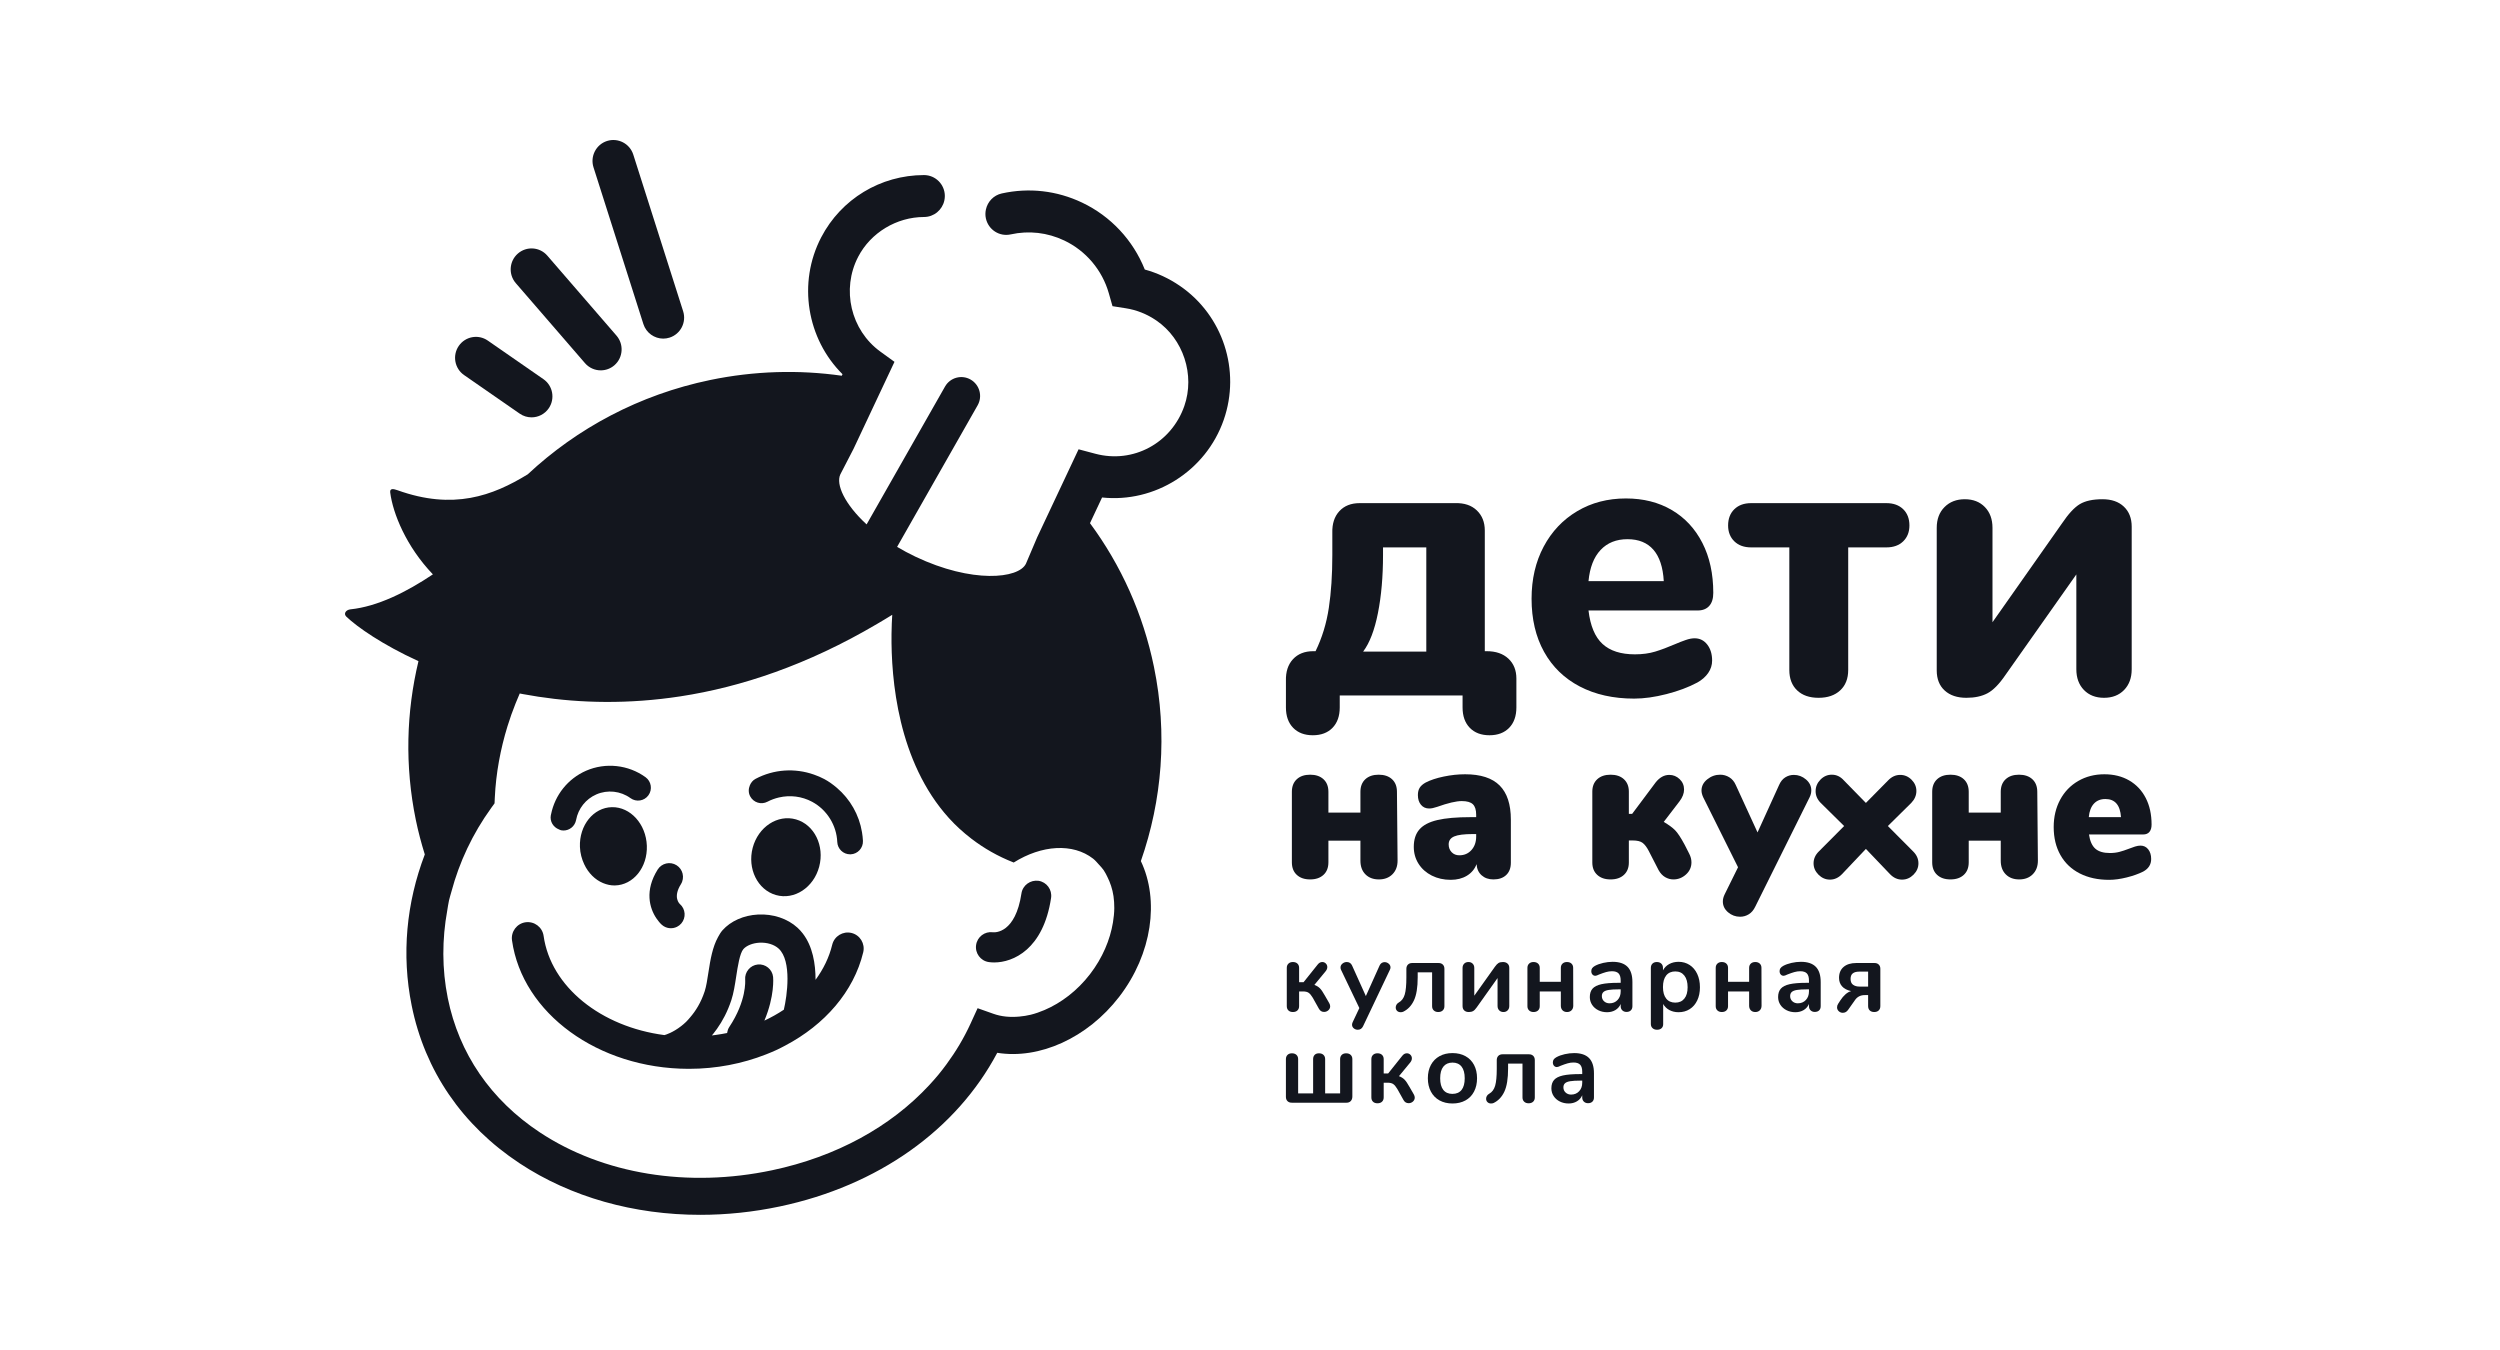
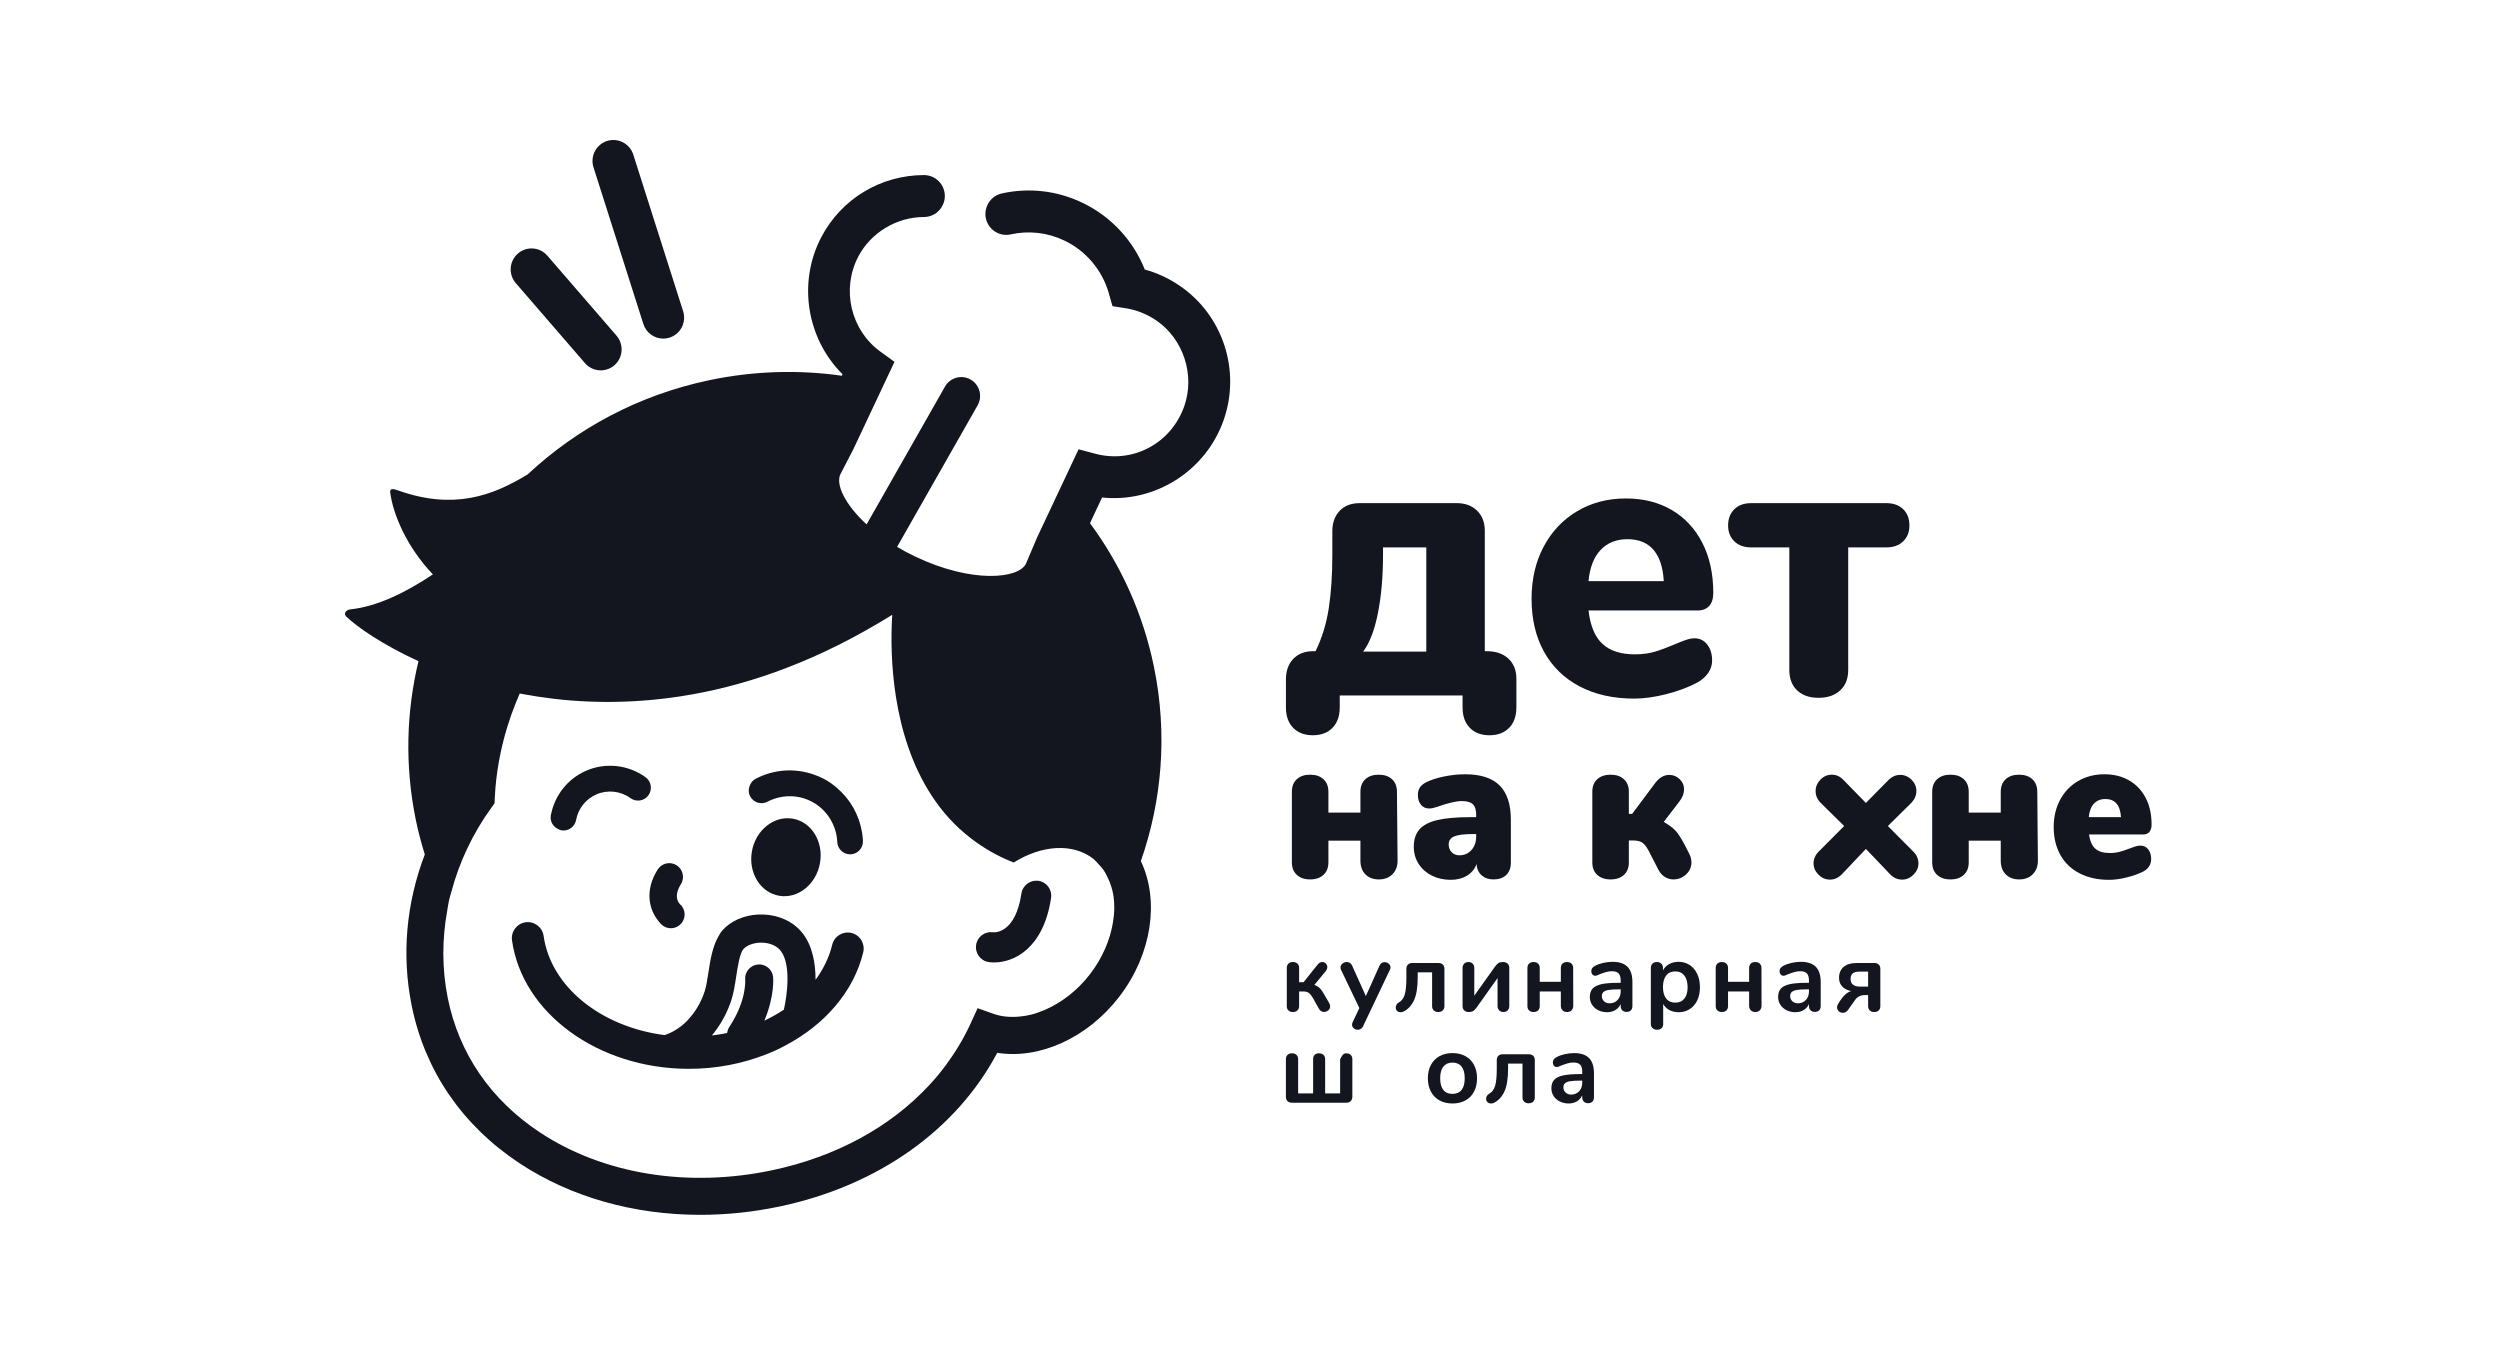
<svg xmlns="http://www.w3.org/2000/svg" width="500" height="270" viewBox="0 0 500 270" fill="none">
  <path d="M258.628 145.562C257.666 144.571 257.186 143.212 257.186 141.489V136.194C257.133 134.366 257.601 132.918 258.589 131.847C259.577 130.777 260.929 130.239 262.645 130.239H263.112C264.411 127.576 265.296 124.692 265.764 121.582C266.233 118.479 266.465 114.965 266.465 111.047V106.582C266.413 104.754 266.881 103.306 267.87 102.234C268.856 101.164 270.21 100.627 271.925 100.627H291.033C292.852 100.576 294.294 101.059 295.361 102.077C296.426 103.096 296.96 104.44 296.96 106.113V130.239H297.349C299.168 130.239 300.611 130.737 301.679 131.728C302.743 132.72 303.277 134.053 303.277 135.723V141.489C303.277 143.212 302.794 144.571 301.834 145.562C300.871 146.553 299.558 147.051 297.895 147.051C296.23 147.051 294.919 146.553 293.956 145.562C292.995 144.571 292.514 143.212 292.514 141.489V139.093H267.948V141.489C267.948 143.212 267.466 144.571 266.505 145.562C265.543 146.553 264.23 147.051 262.567 147.051C260.902 147.051 259.59 146.553 258.628 145.562ZM285.26 109.48H276.604V111.047C276.604 115.328 276.265 119.182 275.59 122.602C274.914 126.022 273.925 128.596 272.628 130.318H285.26V109.48Z" fill="#13161E" />
  <path d="M341.449 128.912C342.099 129.748 342.424 130.818 342.424 132.123C342.424 133.011 342.163 133.832 341.644 134.589C341.123 135.349 340.396 135.987 339.459 136.509C337.693 137.451 335.639 138.221 333.299 138.819C330.959 139.419 328.801 139.722 326.826 139.722C322.665 139.722 319.039 138.91 315.945 137.292C312.852 135.673 310.474 133.362 308.811 130.361C307.146 127.358 306.314 123.819 306.314 119.746C306.314 115.828 307.121 112.354 308.732 109.326C310.343 106.298 312.58 103.935 315.44 102.237C318.298 100.538 321.549 99.691 325.187 99.691C328.67 99.691 331.725 100.463 334.351 102.002C336.976 103.541 339.019 105.736 340.473 108.579C341.929 111.428 342.656 114.758 342.656 118.57C342.656 119.72 342.384 120.593 341.838 121.194C341.293 121.794 340.526 122.096 339.538 122.096H317.701C318.064 125.177 318.999 127.408 320.509 128.793C322.016 130.177 324.174 130.868 326.981 130.868C328.488 130.868 329.84 130.686 331.038 130.321C332.232 129.956 333.558 129.46 335.014 128.832C335.743 128.519 336.444 128.244 337.12 128.011C337.796 127.773 338.394 127.658 338.915 127.658C339.954 127.658 340.798 128.075 341.449 128.912ZM320.118 109.993C318.766 111.428 317.96 113.503 317.701 116.222H332.753C332.597 113.453 331.906 111.363 330.686 109.953C329.464 108.544 327.735 107.838 325.5 107.838C323.264 107.838 321.47 108.556 320.118 109.993Z" fill="#13161E" />
  <path d="M359.425 138.072C358.385 137.081 357.865 135.723 357.865 133.999V109.479H350.223C348.818 109.479 347.7 109.076 346.869 108.268C346.037 107.457 345.621 106.4 345.621 105.093C345.621 103.738 346.037 102.652 346.869 101.842C347.7 101.034 348.818 100.627 350.223 100.627H377.284C378.688 100.627 379.806 101.034 380.639 101.842C381.47 102.652 381.885 103.738 381.885 105.093C381.885 106.4 381.47 107.457 380.639 108.268C379.806 109.076 378.688 109.479 377.284 109.479H369.641V133.999C369.641 135.723 369.109 137.081 368.042 138.072C366.977 139.067 365.534 139.561 363.715 139.561C361.894 139.561 360.464 139.067 359.425 138.072Z" fill="#13161E" />
-   <path d="M415.968 100.826C417.059 100.173 418.568 99.846 420.49 99.846C422.311 99.846 423.74 100.342 424.781 101.335C425.82 102.325 426.34 103.658 426.34 105.328V133.845C426.34 135.568 425.834 136.951 424.82 137.997C423.805 139.041 422.466 139.561 420.803 139.561C419.138 139.561 417.8 139.041 416.786 137.997C415.772 136.951 415.267 135.568 415.267 133.845V114.886L401.071 135.02C399.824 136.847 398.627 138.062 397.484 138.661C396.34 139.262 394.936 139.561 393.272 139.561C391.453 139.561 390.009 139.081 388.945 138.112C387.878 137.147 387.346 135.802 387.346 134.079V105.566C387.346 103.843 387.865 102.459 388.905 101.414C389.944 100.369 391.296 99.846 392.961 99.846C394.625 99.846 395.964 100.369 396.977 101.414C397.991 102.459 398.498 103.843 398.498 105.566V124.443L412.38 104.704C413.679 102.772 414.875 101.479 415.968 100.826Z" fill="#13161E" />
  <path d="M259.36 174.975C258.704 174.373 258.375 173.534 258.375 172.461V158.36C258.375 157.288 258.704 156.451 259.36 155.844C260.016 155.24 260.905 154.938 262.029 154.938C263.149 154.938 264.039 155.24 264.696 155.844C265.352 156.451 265.682 157.288 265.682 158.36V162.524H272.084V158.36C272.084 157.288 272.413 156.451 273.069 155.844C273.727 155.24 274.615 154.938 275.736 154.938C276.86 154.938 277.749 155.24 278.406 155.844C279.063 156.451 279.391 157.288 279.391 158.36L279.514 172.131C279.514 173.258 279.172 174.167 278.488 174.854C277.804 175.539 276.9 175.884 275.78 175.884C274.655 175.884 273.76 175.548 273.089 174.873C272.418 174.201 272.084 173.285 272.084 172.131V168.131H265.682V172.461C265.682 173.534 265.352 174.373 264.696 174.975C264.039 175.581 263.149 175.884 262.029 175.884C260.905 175.884 260.016 175.581 259.36 174.975Z" fill="#13161E" />
  <path d="M299.935 157.104C301.425 158.601 302.172 160.874 302.172 163.924V172.543C302.172 173.588 301.864 174.407 301.247 174.997C300.632 175.587 299.777 175.884 298.681 175.884C297.724 175.884 296.939 175.608 296.323 175.059C295.706 174.509 295.371 173.765 295.316 172.831C294.933 173.822 294.291 174.591 293.386 175.141C292.484 175.688 291.403 175.966 290.144 175.966C288.749 175.966 287.49 175.683 286.369 175.122C285.245 174.556 284.363 173.774 283.721 172.771C283.078 171.766 282.756 170.633 282.756 169.367C282.756 167.914 283.132 166.75 283.886 165.885C284.638 165.018 285.835 164.395 287.476 164.01C289.119 163.623 291.336 163.43 294.127 163.43H295.234V162.936C295.234 161.976 295.015 161.281 294.578 160.854C294.139 160.429 293.401 160.216 292.361 160.216C291.239 160.216 289.596 160.599 287.435 161.37C286.805 161.589 286.273 161.7 285.835 161.7C285.151 161.7 284.604 161.453 284.193 160.956C283.783 160.462 283.578 159.819 283.578 159.018C283.578 158.414 283.7 157.92 283.947 157.536C284.193 157.151 284.589 156.807 285.136 156.505C286.094 156.01 287.298 155.612 288.749 155.31C290.2 155.007 291.623 154.855 293.018 154.855C296.136 154.855 298.443 155.603 299.935 157.104ZM294.291 170.009C294.92 169.305 295.234 168.408 295.234 167.306V166.812H294.578C292.826 166.812 291.582 166.969 290.841 167.286C290.104 167.602 289.734 168.131 289.734 168.873C289.734 169.507 289.933 170.029 290.329 170.441C290.726 170.853 291.239 171.059 291.869 171.059C292.854 171.059 293.661 170.709 294.291 170.009Z" fill="#13161E" />
  <path d="M335.005 166.031C335.526 166.553 336.168 167.528 336.936 168.957L337.838 170.731C338.139 171.307 338.289 171.886 338.289 172.463C338.289 173.426 337.926 174.236 337.201 174.894C336.475 175.554 335.635 175.885 334.678 175.885C334.103 175.885 333.556 175.733 333.035 175.431C332.515 175.129 332.077 174.663 331.722 174.03L329.752 170.195C329.368 169.451 328.964 168.917 328.54 168.587C328.116 168.257 327.453 168.093 326.55 168.093H325.77V172.504C325.77 173.55 325.441 174.375 324.785 174.976C324.129 175.583 323.238 175.885 322.118 175.885C320.995 175.885 320.106 175.583 319.449 174.976C318.793 174.375 318.463 173.55 318.463 172.504V158.32C318.463 157.278 318.793 156.453 319.449 155.846C320.106 155.242 320.995 154.939 322.118 154.939C323.238 154.939 324.129 155.242 324.785 155.846C325.441 156.453 325.77 157.278 325.77 158.32V162.775H326.428L331.146 156.464C331.939 155.476 332.844 154.98 333.857 154.98C334.649 154.98 335.34 155.263 335.928 155.826C336.517 156.391 336.812 157.082 336.812 157.908C336.812 158.678 336.511 159.461 335.909 160.257L332.748 164.381C333.732 164.958 334.486 165.508 335.005 166.031Z" fill="#13161E" />
-   <path d="M357.048 155.476C357.568 155.146 358.142 154.98 358.772 154.98C359.674 154.98 360.482 155.284 361.193 155.888C361.905 156.493 362.26 157.222 362.26 158.074C362.26 158.541 362.151 158.995 361.933 159.434L351.055 181.326C350.727 182.016 350.295 182.524 349.762 182.852C349.228 183.182 348.647 183.348 348.017 183.348C347.115 183.348 346.315 183.053 345.617 182.462C344.918 181.869 344.57 181.148 344.57 180.296C344.57 179.829 344.692 179.35 344.939 178.854L347.607 173.451L340.63 159.434C340.41 158.94 340.301 158.501 340.301 158.114C340.301 157.235 340.683 156.486 341.45 155.868C342.217 155.25 343.078 154.939 344.036 154.939C344.692 154.939 345.301 155.111 345.863 155.456C346.423 155.801 346.854 156.315 347.155 157.002L351.507 166.484L355.817 157.002C356.117 156.315 356.527 155.806 357.048 155.476Z" fill="#13161E" />
  <path d="M383.687 172.667C383.687 173.521 383.358 174.274 382.702 174.935C382.044 175.593 381.279 175.924 380.403 175.924C379.5 175.924 378.693 175.554 377.982 174.811L373.179 169.781L368.418 174.811C367.705 175.554 366.898 175.924 365.996 175.924C365.12 175.924 364.353 175.593 363.697 174.935C363.04 174.274 362.713 173.521 362.713 172.667C362.713 171.789 363.055 171.004 363.739 170.317L368.828 165.205L364.148 160.586C363.465 159.899 363.123 159.119 363.123 158.237C363.123 157.359 363.444 156.587 364.087 155.93C364.73 155.269 365.489 154.938 366.365 154.938C367.295 154.938 368.104 155.325 368.786 156.093L373.179 160.586L377.612 156.093C378.324 155.35 379.13 154.98 380.035 154.98C380.91 154.98 381.668 155.302 382.313 155.948C382.955 156.595 383.277 157.344 383.277 158.194C383.277 159.075 382.934 159.872 382.25 160.586L377.572 165.205L382.661 170.317C383.344 171.004 383.687 171.789 383.687 172.667Z" fill="#13161E" />
  <path d="M387.425 174.975C386.768 174.373 386.439 173.534 386.439 172.461V158.36C386.439 157.288 386.768 156.451 387.425 155.844C388.081 155.24 388.97 154.938 390.093 154.938C391.214 154.938 392.104 155.24 392.76 155.844C393.416 156.451 393.745 157.288 393.745 158.36V162.524H400.149V158.36C400.149 157.288 400.478 156.451 401.134 155.844C401.791 155.24 402.679 154.938 403.801 154.938C404.923 154.938 405.813 155.24 406.469 155.844C407.127 156.451 407.456 157.288 407.456 158.36L407.578 172.131C407.578 173.258 407.236 174.167 406.551 174.854C405.868 175.539 404.964 175.884 403.843 175.884C402.72 175.884 401.824 175.548 401.154 174.873C400.483 174.201 400.149 173.285 400.149 172.131V168.131H393.745V172.461C393.745 173.534 393.416 174.373 392.76 174.975C392.104 175.581 391.214 175.884 390.093 175.884C388.97 175.884 388.081 175.581 387.425 174.975Z" fill="#13161E" />
  <path d="M429.64 169.862C430.034 170.359 430.234 171.004 430.234 171.799C430.234 172.901 429.7 173.741 428.634 174.317C427.703 174.783 426.602 175.176 425.329 175.491C424.057 175.807 422.886 175.967 421.82 175.967C419.576 175.967 417.619 175.539 415.95 174.687C414.281 173.836 412.994 172.614 412.092 171.018C411.189 169.424 410.738 167.555 410.738 165.411C410.738 163.378 411.168 161.556 412.03 159.948C412.891 158.342 414.097 157.091 415.643 156.195C417.188 155.302 418.932 154.855 420.877 154.855C422.764 154.855 424.42 155.269 425.843 156.093C427.265 156.918 428.368 158.087 429.147 159.598C429.927 161.109 430.316 162.882 430.316 164.917C430.316 165.549 430.172 166.035 429.886 166.38C429.598 166.725 429.18 166.894 428.634 166.894H417.797C417.989 168.215 418.414 169.162 419.07 169.741C419.726 170.317 420.698 170.605 421.984 170.605C422.668 170.605 423.298 170.528 423.873 170.379C424.446 170.23 425.091 170.016 425.802 169.741C426.213 169.575 426.616 169.431 427.012 169.306C427.408 169.185 427.771 169.123 428.1 169.123C428.728 169.123 429.243 169.367 429.64 169.862ZM418.783 160.73C418.208 161.35 417.865 162.251 417.756 163.43H424.2C424.037 161.013 422.997 159.804 421.082 159.804C420.123 159.804 419.357 160.112 418.783 160.73Z" fill="#13161E" />
  <path d="M263.992 197.673C264.275 197.962 264.607 198.452 264.988 199.138L265.855 200.644C265.973 200.855 266.034 201.058 266.034 201.257C266.034 201.574 265.911 201.84 265.668 202.058C265.425 202.275 265.138 202.385 264.81 202.385C264.363 202.385 264.021 202.176 263.785 201.752L262.542 199.534C262.267 199.072 261.997 198.749 261.734 198.563C261.471 198.378 261.09 198.287 260.591 198.287H259.822V201.218C259.822 201.587 259.71 201.876 259.487 202.088C259.263 202.299 258.961 202.406 258.581 202.406C258.199 202.406 257.899 202.299 257.682 202.088C257.465 201.876 257.357 201.587 257.357 201.218V193.573C257.357 193.217 257.469 192.934 257.693 192.721C257.916 192.51 258.211 192.404 258.581 192.404C258.961 192.404 259.263 192.51 259.487 192.721C259.71 192.934 259.822 193.217 259.822 193.573V196.444H260.71L263.528 192.917C263.793 192.575 264.1 192.404 264.455 192.404C264.732 192.404 264.968 192.502 265.166 192.7C265.363 192.9 265.46 193.137 265.46 193.412C265.46 193.691 265.355 193.963 265.146 194.226L262.877 196.979C263.337 197.149 263.708 197.382 263.992 197.673Z" fill="#13161E" />
  <path d="M276.335 192.593C276.513 192.48 276.706 192.425 276.916 192.425C277.219 192.425 277.491 192.526 277.734 192.731C277.978 192.937 278.1 193.189 278.1 193.493C278.1 193.638 278.059 193.79 277.982 193.95L272.599 205.278C272.374 205.726 272.027 205.95 271.553 205.95C271.251 205.95 270.985 205.855 270.755 205.665C270.525 205.471 270.41 205.23 270.41 204.941C270.41 204.794 270.448 204.629 270.529 204.446L271.869 201.613L268.201 193.95C268.136 193.816 268.104 193.666 268.104 193.493C268.104 193.189 268.231 192.934 268.488 192.721C268.744 192.51 269.036 192.404 269.365 192.404C269.588 192.404 269.791 192.461 269.976 192.572C270.16 192.686 270.305 192.859 270.41 193.095L273.171 199.216L275.912 193.116C276.016 192.88 276.158 192.704 276.335 192.593Z" fill="#13161E" />
  <path d="M282.791 200.077C282.292 201.141 281.575 201.896 280.643 202.345C280.498 202.413 280.327 202.443 280.13 202.443C279.84 202.443 279.604 202.356 279.419 202.178C279.235 201.999 279.145 201.769 279.145 201.493C279.145 201.295 279.197 201.108 279.302 200.929C279.408 200.751 279.564 200.603 279.774 200.485C280.34 200.168 280.732 199.639 280.949 198.898C281.165 198.16 281.274 197.031 281.274 195.513V193.85C281.261 193.468 281.358 193.163 281.568 192.938C281.779 192.714 282.068 192.603 282.436 192.603H287.64C288.022 192.59 288.324 192.687 288.549 192.899C288.772 193.111 288.883 193.401 288.883 193.769V201.236C288.883 201.591 288.772 201.876 288.549 202.086C288.324 202.299 288.022 202.405 287.64 202.405C287.274 202.405 286.978 202.299 286.755 202.086C286.53 201.876 286.42 201.591 286.42 201.236V194.463H283.54V195.454C283.54 197.475 283.291 199.015 282.791 200.077Z" fill="#13161E" />
  <path d="M299.698 192.604C299.915 192.472 300.215 192.404 300.596 192.404C300.977 192.404 301.281 192.51 301.513 192.721C301.743 192.934 301.857 193.217 301.857 193.573V201.197C301.857 201.554 301.749 201.846 301.532 202.07C301.315 202.295 301.037 202.406 300.695 202.406C300.338 202.406 300.054 202.295 299.837 202.07C299.619 201.846 299.511 201.554 299.511 201.197V195.612L295.331 201.494C295.08 201.851 294.842 202.094 294.612 202.217C294.382 202.344 294.095 202.406 293.755 202.406C293.372 202.406 293.071 202.299 292.847 202.088C292.624 201.877 292.512 201.588 292.512 201.218V193.592C292.512 193.237 292.62 192.95 292.837 192.731C293.054 192.513 293.34 192.404 293.695 192.404C294.036 192.404 294.315 192.513 294.532 192.731C294.749 192.95 294.858 193.237 294.858 193.592V199.139L298.978 193.354C299.241 192.986 299.481 192.735 299.698 192.604Z" fill="#13161E" />
  <path d="M305.82 202.088C305.596 201.876 305.484 201.592 305.484 201.237V193.573C305.484 193.217 305.596 192.934 305.82 192.721C306.043 192.51 306.338 192.404 306.707 192.404C307.088 192.404 307.39 192.51 307.614 192.721C307.837 192.934 307.949 193.217 307.949 193.573V196.365H312.168V193.573C312.168 193.217 312.28 192.934 312.503 192.721C312.727 192.51 313.022 192.404 313.391 192.404C313.771 192.404 314.074 192.51 314.297 192.721C314.521 192.934 314.633 193.217 314.633 193.573L314.652 201.139C314.652 201.521 314.537 201.827 314.308 202.06C314.076 202.288 313.778 202.406 313.41 202.406C313.028 202.406 312.727 202.288 312.503 202.06C312.28 201.827 312.168 201.521 312.168 201.139V198.288H307.949V201.237C307.949 201.592 307.837 201.876 307.614 202.088C307.39 202.299 307.088 202.406 306.707 202.406C306.338 202.406 306.043 202.299 305.82 202.088Z" fill="#13161E" />
  <path d="M325.506 193.365C326.157 194.032 326.482 195.044 326.482 196.404V201.237C326.482 201.592 326.377 201.873 326.166 202.077C325.956 202.284 325.666 202.385 325.3 202.385C324.958 202.385 324.677 202.279 324.46 202.069C324.245 201.858 324.136 201.58 324.136 201.237V200.799C323.912 201.317 323.561 201.719 323.081 202.011C322.601 202.299 322.046 202.444 321.416 202.444C320.77 202.444 320.186 202.312 319.66 202.049C319.134 201.786 318.721 201.423 318.417 200.961C318.116 200.498 317.965 199.983 317.965 199.415C317.965 198.703 318.145 198.14 318.507 197.732C318.868 197.322 319.456 197.025 320.272 196.839C321.087 196.657 322.21 196.563 323.642 196.563H324.136V196.107C324.136 195.461 323.999 194.99 323.723 194.69C323.446 194.394 322.999 194.247 322.381 194.247C322 194.247 321.612 194.304 321.217 194.415C320.824 194.525 320.357 194.688 319.818 194.9C319.476 195.073 319.227 195.157 319.07 195.157C318.833 195.157 318.638 195.073 318.487 194.9C318.336 194.729 318.259 194.502 318.259 194.226C318.259 194.001 318.316 193.809 318.428 193.643C318.54 193.478 318.728 193.324 318.989 193.176C319.451 192.926 319.999 192.728 320.636 192.583C321.274 192.439 321.901 192.363 322.519 192.363C323.859 192.363 324.855 192.699 325.506 193.365ZM323.515 199.998C323.929 199.556 324.136 198.986 324.136 198.288V197.869H323.782C322.901 197.869 322.217 197.91 321.73 197.988C321.245 198.069 320.895 198.208 320.686 198.406C320.475 198.601 320.37 198.873 320.37 199.216C320.37 199.64 320.518 199.984 320.813 200.257C321.109 200.526 321.475 200.663 321.908 200.663C322.565 200.663 323.101 200.441 323.515 199.998Z" fill="#13161E" />
  <path d="M337.928 192.997C338.578 193.421 339.084 194.017 339.446 194.79C339.807 195.562 339.988 196.451 339.988 197.453C339.988 198.457 339.807 199.334 339.446 200.087C339.084 200.842 338.582 201.422 337.937 201.83C337.294 202.241 336.55 202.443 335.709 202.443C335.026 202.443 334.414 202.299 333.876 202.011C333.337 201.719 332.923 201.316 332.635 200.799V204.841C332.635 205.184 332.523 205.455 332.299 205.654C332.076 205.852 331.778 205.95 331.411 205.95C331.043 205.95 330.743 205.845 330.513 205.632C330.283 205.422 330.17 205.146 330.17 204.802V193.573C330.17 193.217 330.278 192.934 330.495 192.721C330.712 192.51 331.004 192.404 331.372 192.404C331.74 192.404 332.036 192.51 332.258 192.721C332.482 192.934 332.594 193.217 332.594 193.573V194.069C332.883 193.526 333.3 193.106 333.846 192.808C334.392 192.513 335.012 192.363 335.709 192.363C336.537 192.363 337.277 192.575 337.928 192.997ZM336.872 199.721C337.306 199.188 337.523 198.432 337.523 197.453C337.523 196.451 337.306 195.67 336.872 195.116C336.439 194.561 335.834 194.285 335.058 194.285C334.271 194.285 333.662 194.556 333.236 195.098C332.807 195.639 332.594 196.411 332.594 197.415C332.594 198.406 332.807 199.169 333.236 199.711C333.662 200.253 334.271 200.525 335.058 200.525C335.834 200.525 336.439 200.257 336.872 199.721Z" fill="#13161E" />
  <path d="M343.478 202.088C343.254 201.876 343.143 201.592 343.143 201.237V193.573C343.143 193.217 343.254 192.934 343.478 192.721C343.702 192.51 343.996 192.404 344.366 192.404C344.746 192.404 345.048 192.51 345.272 192.721C345.495 192.934 345.607 193.217 345.607 193.573V196.365H349.826V193.573C349.826 193.217 349.938 192.934 350.162 192.721C350.385 192.51 350.68 192.404 351.049 192.404C351.429 192.404 351.732 192.51 351.955 192.721C352.179 192.934 352.291 193.217 352.291 193.573L352.311 201.139C352.311 201.521 352.195 201.827 351.966 202.06C351.735 202.288 351.436 202.406 351.068 202.406C350.686 202.406 350.385 202.288 350.162 202.06C349.938 201.827 349.826 201.521 349.826 201.139V198.288H345.607V201.237C345.607 201.592 345.495 201.876 345.272 202.088C345.048 202.299 344.746 202.406 344.366 202.406C343.996 202.406 343.702 202.299 343.478 202.088Z" fill="#13161E" />
  <path d="M363.164 193.365C363.815 194.032 364.14 195.044 364.14 196.404V201.237C364.14 201.592 364.035 201.873 363.824 202.077C363.614 202.284 363.325 202.385 362.958 202.385C362.616 202.385 362.336 202.279 362.119 202.069C361.903 201.858 361.794 201.58 361.794 201.237V200.799C361.57 201.317 361.219 201.719 360.739 202.011C360.259 202.299 359.704 202.444 359.074 202.444C358.428 202.444 357.844 202.312 357.318 202.049C356.792 201.786 356.379 201.423 356.075 200.961C355.774 200.498 355.623 199.983 355.623 199.415C355.623 198.703 355.803 198.14 356.165 197.732C356.527 197.322 357.114 197.025 357.93 196.839C358.745 196.657 359.868 196.563 361.301 196.563H361.794V196.107C361.794 195.461 361.657 194.99 361.381 194.69C361.105 194.394 360.657 194.247 360.039 194.247C359.658 194.247 359.27 194.304 358.875 194.415C358.482 194.525 358.015 194.688 357.476 194.9C357.134 195.073 356.886 195.157 356.728 195.157C356.491 195.157 356.296 195.073 356.145 194.9C355.994 194.729 355.918 194.502 355.918 194.226C355.918 194.001 355.974 193.809 356.086 193.643C356.198 193.478 356.386 193.324 356.648 193.176C357.109 192.926 357.658 192.728 358.294 192.583C358.932 192.439 359.559 192.363 360.177 192.363C361.518 192.363 362.513 192.699 363.164 193.365ZM361.173 199.998C361.587 199.556 361.794 198.986 361.794 198.288V197.869H361.44C360.559 197.869 359.875 197.91 359.388 197.988C358.903 198.069 358.553 198.208 358.344 198.406C358.134 198.601 358.028 198.873 358.028 199.216C358.028 199.64 358.176 199.984 358.472 200.257C358.768 200.526 359.133 200.663 359.566 200.663C360.223 200.663 360.759 200.441 361.173 199.998Z" fill="#13161E" />
  <path d="M373.948 202.086C373.733 201.875 373.624 201.587 373.624 201.217V199.019H372.953C372.086 199.019 371.422 199.368 370.963 200.067L369.622 201.968C369.345 202.365 368.992 202.561 368.556 202.561C368.254 202.561 367.988 202.456 367.758 202.248C367.528 202.035 367.412 201.777 367.412 201.472C367.412 201.209 367.486 200.973 367.629 200.761L368.063 200.086C368.38 199.599 368.723 199.189 369.099 198.859C369.474 198.529 369.852 198.318 370.233 198.224C369.418 198.041 368.81 197.722 368.409 197.265C368.007 196.81 367.807 196.245 367.807 195.571C367.807 194.635 368.113 193.905 368.723 193.385C369.335 192.863 370.181 192.603 371.258 192.603H374.847C375.214 192.59 375.511 192.687 375.733 192.899C375.957 193.111 376.069 193.394 376.069 193.751V201.217C376.069 201.587 375.959 201.875 375.742 202.086C375.527 202.298 375.228 202.405 374.847 202.405C374.465 202.405 374.165 202.298 373.948 202.086ZM373.624 194.324H371.849C371.284 194.324 370.854 194.439 370.558 194.671C370.262 194.901 370.115 195.275 370.115 195.789C370.115 196.331 370.282 196.72 370.617 196.957C370.953 197.195 371.369 197.314 371.869 197.314H373.624V194.324Z" fill="#13161E" />
-   <path d="M257.517 220.244C257.293 220.033 257.182 219.742 257.182 219.372V211.828C257.182 211.471 257.289 211.189 257.506 210.976C257.723 210.765 258.017 210.66 258.384 210.66C258.765 210.66 259.068 210.765 259.291 210.976C259.515 211.189 259.627 211.471 259.627 211.828V218.678H262.624V211.828C262.624 211.471 262.725 211.189 262.929 210.976C263.133 210.765 263.418 210.66 263.786 210.66C264.168 210.66 264.47 210.765 264.694 210.976C264.917 211.189 265.029 211.471 265.029 211.828V218.678H268.025V211.828C268.025 211.471 268.133 211.189 268.35 210.976C268.567 210.765 268.86 210.66 269.227 210.66C269.609 210.66 269.911 210.765 270.136 210.976C270.36 211.189 270.471 211.471 270.471 211.828V219.293C270.471 219.678 270.366 219.981 270.154 220.206C269.944 220.431 269.661 220.542 269.307 220.542H258.423C258.042 220.553 257.741 220.457 257.517 220.244Z" fill="#13161E" />
-   <path d="M280.908 215.927C281.191 216.216 281.523 216.706 281.904 217.392L282.771 218.898C282.889 219.108 282.95 219.312 282.95 219.511C282.95 219.829 282.827 220.094 282.584 220.314C282.341 220.529 282.054 220.637 281.726 220.637C281.279 220.637 280.937 220.429 280.701 220.006L279.458 217.787C279.182 217.325 278.913 217.003 278.65 216.817C278.387 216.631 278.006 216.541 277.507 216.541H276.738V219.472C276.738 219.841 276.626 220.13 276.403 220.341C276.179 220.553 275.877 220.658 275.497 220.658C275.115 220.658 274.815 220.553 274.598 220.341C274.381 220.13 274.273 219.841 274.273 219.472V211.827C274.273 211.471 274.385 211.188 274.609 210.975C274.832 210.764 275.127 210.658 275.497 210.658C275.877 210.658 276.179 210.764 276.403 210.975C276.626 211.188 276.738 211.471 276.738 211.827V214.699H277.626L280.444 211.171C280.709 210.829 281.016 210.658 281.37 210.658C281.646 210.658 281.884 210.756 282.082 210.955C282.279 211.154 282.376 211.39 282.376 211.666C282.376 211.946 282.271 212.216 282.062 212.48L279.793 215.233C280.253 215.403 280.624 215.636 280.908 215.927Z" fill="#13161E" />
+   <path d="M257.517 220.244C257.293 220.033 257.182 219.742 257.182 219.372V211.828C257.182 211.471 257.289 211.189 257.506 210.976C257.723 210.765 258.017 210.66 258.384 210.66C258.765 210.66 259.068 210.765 259.291 210.976C259.515 211.189 259.627 211.471 259.627 211.828V218.678H262.624V211.828C262.624 211.471 262.725 211.189 262.929 210.976C263.133 210.765 263.418 210.66 263.786 210.66C264.168 210.66 264.47 210.765 264.694 210.976C264.917 211.189 265.029 211.471 265.029 211.828V218.678H268.025V211.828C268.567 210.765 268.86 210.66 269.227 210.66C269.609 210.66 269.911 210.765 270.136 210.976C270.36 211.189 270.471 211.471 270.471 211.828V219.293C270.471 219.678 270.366 219.981 270.154 220.206C269.944 220.431 269.661 220.542 269.307 220.542H258.423C258.042 220.553 257.741 220.457 257.517 220.244Z" fill="#13161E" />
  <path d="M287.906 220.084C287.164 219.676 286.588 219.088 286.181 218.322C285.774 217.557 285.57 216.665 285.57 215.649C285.57 214.632 285.774 213.744 286.181 212.984C286.588 212.226 287.164 211.641 287.906 211.231C288.649 210.823 289.514 210.617 290.5 210.617C291.486 210.617 292.35 210.823 293.092 211.231C293.835 211.641 294.406 212.226 294.807 212.984C295.209 213.744 295.409 214.632 295.409 215.649C295.409 216.665 295.209 217.557 294.807 218.322C294.406 219.088 293.835 219.676 293.092 220.084C292.35 220.493 291.486 220.698 290.5 220.698C289.514 220.698 288.649 220.493 287.906 220.084ZM292.314 217.986C292.734 217.456 292.944 216.677 292.944 215.649C292.944 214.632 292.734 213.855 292.314 213.321C291.892 212.788 291.287 212.518 290.5 212.518C289.71 212.518 289.103 212.788 288.675 213.321C288.248 213.855 288.035 214.632 288.035 215.649C288.035 216.677 288.245 217.456 288.666 217.986C289.086 218.514 289.691 218.777 290.48 218.777C291.281 218.777 291.892 218.514 292.314 217.986Z" fill="#13161E" />
  <path d="M300.87 218.331C300.37 219.393 299.653 220.15 298.721 220.599C298.576 220.667 298.405 220.697 298.208 220.697C297.918 220.697 297.682 220.61 297.499 220.43C297.313 220.253 297.223 220.023 297.223 219.747C297.223 219.548 297.275 219.36 297.38 219.183C297.486 219.005 297.642 218.857 297.853 218.739C298.418 218.421 298.81 217.893 299.027 217.151C299.243 216.414 299.352 215.283 299.352 213.766V212.102C299.339 211.721 299.436 211.417 299.647 211.191C299.857 210.968 300.146 210.857 300.515 210.857H305.72C306.101 210.843 306.403 210.941 306.627 211.153C306.85 211.365 306.961 211.653 306.961 212.023V219.49C306.961 219.845 306.85 220.129 306.627 220.34C306.403 220.552 306.101 220.657 305.72 220.657C305.352 220.657 305.056 220.552 304.834 220.34C304.609 220.129 304.498 219.845 304.498 219.49V212.717H301.618V213.707C301.618 215.727 301.369 217.268 300.87 218.331Z" fill="#13161E" />
  <path d="M317.817 211.619C318.468 212.287 318.792 213.298 318.792 214.658V219.491C318.792 219.846 318.687 220.127 318.477 220.331C318.266 220.537 317.977 220.639 317.61 220.639C317.268 220.639 316.988 220.533 316.771 220.324C316.555 220.112 316.446 219.833 316.446 219.491V219.053C316.223 219.57 315.87 219.973 315.391 220.263C314.911 220.553 314.356 220.698 313.726 220.698C313.081 220.698 312.497 220.566 311.971 220.303C311.445 220.04 311.032 219.677 310.728 219.215C310.427 218.752 310.275 218.237 310.275 217.669C310.275 216.957 310.456 216.394 310.817 215.987C311.179 215.576 311.767 215.279 312.582 215.094C313.398 214.911 314.521 214.817 315.953 214.817H316.446V214.361C316.446 213.715 316.309 213.243 316.033 212.944C315.757 212.648 315.31 212.501 314.692 212.501C314.31 212.501 313.922 212.556 313.528 212.667C313.133 212.778 312.668 212.941 312.128 213.154C311.787 213.327 311.538 213.411 311.379 213.411C311.143 213.411 310.949 213.327 310.798 213.154C310.646 212.983 310.57 212.756 310.57 212.48C310.57 212.255 310.627 212.061 310.738 211.896C310.85 211.731 311.038 211.576 311.3 211.43C311.76 211.18 312.309 210.982 312.946 210.836C313.584 210.692 314.212 210.617 314.83 210.617C316.17 210.617 317.166 210.953 317.817 211.619ZM315.825 218.251C316.24 217.81 316.446 217.241 316.446 216.542V216.123H316.091C315.211 216.123 314.527 216.164 314.041 216.242C313.555 216.321 313.206 216.461 312.996 216.66C312.786 216.856 312.681 217.126 312.681 217.469C312.681 217.893 312.828 218.238 313.124 218.51C313.42 218.78 313.786 218.917 314.218 218.917C314.876 218.917 315.411 218.695 315.825 218.251Z" fill="#13161E" />
  <path d="M170.299 186.591C168.597 186.179 166.863 187.225 166.443 188.946C165.832 191.471 164.677 193.826 163.11 195.963C163.114 192.773 162.544 189.246 160.529 186.662C160.221 186.267 159.883 185.892 159.504 185.546C157.503 183.712 154.613 182.754 151.607 182.906C148.741 183.053 146.153 184.201 144.501 186.054C144.143 186.456 143.875 186.932 143.609 187.411C142.504 189.399 142.072 191.944 141.688 194.454C141.463 195.923 141.251 197.31 140.932 198.274C140.181 200.547 139.13 202.197 138.037 203.464C137.762 203.784 137.491 204.109 137.214 204.376C136.89 204.688 136.569 204.962 136.254 205.207C134.592 206.503 133.187 206.94 132.884 207.019C120.199 205.357 110.166 197.378 108.721 187.177C108.471 185.424 106.866 184.218 105.112 184.455C103.365 184.704 102.154 186.328 102.401 188.079C104.469 202.668 119.623 213.712 137.653 213.766H137.796C143.273 213.766 148.5 212.729 153.19 210.885C153.874 210.616 154.551 210.338 155.21 210.035C155.852 209.741 156.47 209.417 157.087 209.091C164.933 204.948 170.732 198.352 172.644 190.464C173.062 188.743 172.013 187.008 170.299 186.591ZM143.399 205.763C144.497 204.216 145.5 202.348 146.261 200.049C146.727 198.639 146.987 196.945 147.238 195.31C147.539 193.337 147.953 190.637 148.684 189.815C149.325 189.097 150.555 188.609 151.893 188.539C153.401 188.459 154.834 188.9 155.726 189.715C158.414 192.173 157.416 199.225 156.767 201.941C155.552 202.751 154.25 203.48 152.876 204.125C154.949 199.201 154.641 195.583 154.621 195.393C154.459 193.856 153.093 192.752 151.567 192.896C150.036 193.044 148.907 194.417 149.034 195.954C149.049 196.125 149.335 200.15 145.862 205.392C145.636 205.733 145.504 206.105 145.441 206.483C145.435 206.521 145.447 206.561 145.441 206.599C144.726 206.748 143.997 206.866 143.262 206.972C142.967 207.014 142.67 207.052 142.372 207.088C142.469 206.973 142.566 206.861 142.664 206.741C142.913 206.433 143.157 206.104 143.399 205.763Z" fill="#13161E" />
  <path d="M235.963 57.165C233.785 55.676 231.438 54.584 228.957 53.906C226.615 48.042 222.153 43.242 216.42 40.52C211.364 38.121 205.813 37.484 200.358 38.688C198.711 39.049 197.517 40.347 197.182 41.898C197.058 42.47 197.042 43.073 197.175 43.681C197.669 45.943 199.888 47.381 202.148 46.877C205.776 46.075 209.477 46.499 212.85 48.1C217.19 50.162 220.44 54.012 221.765 58.658L222.5 61.236L225.137 61.65C227.328 61.989 229.39 62.815 231.265 64.095C236.676 67.794 239.03 74.994 236.863 81.209C234.265 88.654 226.615 92.76 219.075 90.751L215.716 89.858L212.076 97.597L211.531 98.753L210.996 99.89L209.006 104.119L208.466 105.269L207.916 106.438L207.45 107.425L205.191 112.736C203.742 115.756 194.408 116.715 183.082 111.332C181.778 110.713 180.563 110.054 179.42 109.374L188.738 92.994L189.331 91.952L189.928 90.903L192.84 85.784L193.418 84.771L194.005 83.736L195.526 81.065C196.554 79.253 195.928 76.95 194.126 75.914C192.321 74.877 190.028 75.507 189.001 77.317L187.23 80.432L186.633 81.48L186.036 82.531L182.806 88.208L182.201 89.272L181.603 90.32L173.321 104.88C168.959 100.869 167.12 96.874 168.07 94.869L170.694 89.796L171.421 88.252L171.957 87.112L172.5 85.958L175.744 79.065L176.263 77.963L176.785 76.855L178.897 72.367L176.081 70.328C170.151 66.034 168.241 57.877 171.638 51.352C174.146 46.535 179.314 43.411 184.803 43.4C186.802 43.394 188.465 41.978 188.87 40.092C188.932 39.802 188.968 39.504 188.968 39.196C188.963 36.884 187.096 35.014 184.794 35.014H184.785C176.099 35.032 168.228 39.805 164.241 47.466C159.486 56.597 161.389 67.779 168.5 74.838L168.356 75.147C159.73 73.921 150.85 74.177 142.043 76C127.85 78.944 115.402 85.668 105.547 94.866C98.511 99.178 90.662 102.059 79.506 98.047C78.687 97.754 77.933 97.624 78.042 98.491C78.576 102.692 81.241 109.298 86.579 114.873C81.272 118.426 75.488 121.311 70.089 121.869C69.202 121.963 68.631 122.724 69.278 123.341C71.448 125.405 76.455 128.923 83.693 132.233C81.262 142.372 80.937 153.148 83.162 163.975C83.647 166.334 84.26 168.632 84.959 170.888C81.267 180.573 80.281 190.918 82.332 201.091C84.966 214.153 92.433 225.072 103.921 232.661C114.171 239.436 126.816 242.967 140.067 242.967C145.305 242.967 150.639 242.414 155.958 241.292C175.579 237.146 191.254 226.023 199.45 210.56C207.85 211.918 217.476 207.622 223.828 199.372C230.478 190.735 231.882 179.998 228.173 172.217C232.407 160.09 233.545 146.766 230.791 133.368C228.621 122.805 224.232 113.07 217.997 104.635L220.415 99.496C230.892 100.618 241.155 94.269 244.742 83.981C248.193 74.086 244.583 63.058 235.963 57.165ZM208.887 202.012C207.979 202.398 207.065 202.717 206.154 202.944C205.392 203.132 204.639 203.242 203.889 203.313C202.071 203.487 200.304 203.335 198.691 202.762L197.531 202.351L196.143 201.859L195.522 201.638L195.155 202.438L194.301 204.302L194.117 204.707C192.801 207.579 191.183 210.295 189.309 212.84C188.791 213.546 188.258 214.241 187.698 214.92C187.105 215.64 186.483 216.34 185.845 217.028C178.126 225.359 167.25 231.34 154.441 234.047C137.584 237.609 120.644 234.852 107.973 226.477C98.162 219.994 91.793 210.707 89.556 199.621C88.378 193.776 88.402 187.858 89.454 182.072C89.573 181.411 89.651 180.744 89.8 180.089C89.934 179.491 90.132 178.904 90.29 178.311C91.853 172.453 94.49 166.785 98.263 161.56L98.91 160.664L98.96 159.556C99.185 154.601 100.111 149.761 101.493 145.266C101.977 143.69 102.524 142.167 103.114 140.69C103.384 140.014 103.66 139.349 103.948 138.697C104.168 138.739 104.388 138.783 104.607 138.824C104.994 138.895 105.394 138.955 105.784 139.022C106.397 139.129 107.005 139.239 107.629 139.335C116.114 140.634 125.697 140.865 136.095 139.268C148.226 137.404 161.466 133.006 175.395 124.798C176.41 124.2 177.426 123.6 178.448 122.961C178.381 123.998 178.322 125.292 178.305 126.793C178.196 135.863 179.594 152.36 189.79 163.622C191.137 165.11 192.651 166.496 194.321 167.772C196.75 169.625 199.516 171.241 202.717 172.494V172.52C208.345 168.976 214.584 168.591 218.616 171.728C219.084 172.093 219.447 172.549 219.838 172.979C220.142 173.315 220.457 173.634 220.715 174.007C220.998 174.417 221.218 174.868 221.445 175.316C222.05 176.516 222.493 177.814 222.7 179.233C222.812 180.001 222.861 180.795 222.858 181.606C222.852 182.552 222.75 183.519 222.588 184.501C222.015 187.965 220.511 191.578 217.998 194.842C215.469 198.129 212.234 200.589 208.887 202.012Z" fill="#13161E" />
-   <path d="M122.388 161.433C118.693 161.499 115.826 165.059 115.985 169.381C116.032 170.64 116.352 171.807 116.842 172.853C117.659 174.595 118.995 175.946 120.608 176.613C121.349 176.922 122.14 177.105 122.966 177.091C126.661 177.024 129.528 173.465 129.369 169.141C129.209 164.818 126.084 161.367 122.388 161.433Z" fill="#13161E" />
  <path d="M111.793 165.883C111.938 165.94 112.064 166.027 112.222 166.056C112.381 166.088 112.54 166.104 112.695 166.104C113.909 166.104 114.987 165.237 115.219 163.993C115.641 161.715 117.156 159.805 119.268 158.882C121.505 157.904 124.12 158.191 126.101 159.63C127.255 160.466 128.86 160.206 129.69 159.05C130.522 157.896 130.263 156.281 129.114 155.444C125.671 152.948 121.112 152.452 117.219 154.147C113.588 155.734 110.98 158.997 110.204 162.896C110.194 162.948 110.175 162.997 110.166 163.048C109.935 164.292 110.659 165.446 111.793 165.883Z" fill="#13161E" />
  <path d="M207.7 176.159C206.07 175.947 204.535 177.045 204.29 178.687C203.101 186.611 199.067 186.516 198.57 186.451C196.944 186.24 195.462 187.364 195.221 188.989C194.974 190.633 196.103 192.166 197.74 192.413C198.077 192.463 198.445 192.491 198.84 192.491C202.619 192.491 208.669 189.888 210.216 179.584C210.462 177.942 209.336 176.406 207.7 176.159Z" fill="#13161E" />
  <path d="M159.194 163.88C155.521 162.832 151.648 165.372 150.541 169.55C149.435 173.729 151.513 177.962 155.186 179.007C158.858 180.055 162.731 177.517 163.838 173.338C164.945 169.16 162.865 164.926 159.194 163.88Z" fill="#13161E" />
  <path d="M153.501 160.338C154.234 159.951 155.003 159.677 155.79 159.493C158.012 158.974 160.372 159.256 162.434 160.365C163.932 161.171 165.162 162.364 166.032 163.78C166.877 165.154 167.382 166.739 167.453 168.396C167.512 169.78 168.65 170.866 170.019 170.865H170.13C171.549 170.802 172.649 169.598 172.588 168.173C172.563 167.59 172.492 167.015 172.399 166.446C171.834 162.974 170.028 159.828 167.375 157.567C166.6 156.908 165.772 156.304 164.861 155.814C164.194 155.455 163.501 155.171 162.8 154.923C158.983 153.571 154.753 153.839 151.108 155.771C150.562 156.059 150.196 156.53 149.973 157.059C149.682 157.747 149.656 158.542 150.029 159.256C150.692 160.516 152.249 161.009 153.501 160.338Z" fill="#13161E" />
  <path d="M128.674 64.805C129.242 66.584 130.882 67.723 132.648 67.723C133.07 67.723 133.499 67.655 133.921 67.521C136.116 66.817 137.327 64.456 136.627 62.25L126.654 30.913C125.95 28.711 123.6 27.5 121.406 28.197C119.211 28.901 118 31.262 118.701 33.468L128.674 64.805Z" fill="#13161E" />
  <path d="M116.997 72.629C117.823 73.584 118.984 74.071 120.151 74.071C121.121 74.071 122.096 73.733 122.888 73.045C124.628 71.526 124.812 68.878 123.301 67.128L109.464 51.129C107.95 49.378 105.313 49.196 103.573 50.714C101.833 52.233 101.648 54.88 103.16 56.63L116.997 72.629Z" fill="#13161E" />
-   <path d="M92.818 75.015L103.941 82.728C104.665 83.231 105.49 83.47 106.309 83.47C107.634 83.47 108.938 82.839 109.748 81.66C111.056 79.753 110.581 77.141 108.682 75.828L97.559 68.117C95.666 66.8 93.064 67.278 91.752 69.184C90.444 71.092 90.92 73.702 92.818 75.015Z" fill="#13161E" />
  <path d="M131.277 183.667C131.639 184.201 132.023 184.66 132.383 184.974C133.244 185.724 134.435 185.839 135.397 185.362C135.715 185.205 136.008 184.984 136.254 184.698C137.248 183.547 137.125 181.807 135.98 180.81C135.92 180.758 134.519 179.493 136.176 176.853C136.588 176.197 136.691 175.432 136.521 174.733C136.359 174.061 135.946 173.45 135.318 173.052C134.035 172.24 132.341 172.626 131.533 173.913C128.908 178.097 129.891 181.62 131.277 183.667Z" fill="#13161E" />
</svg>